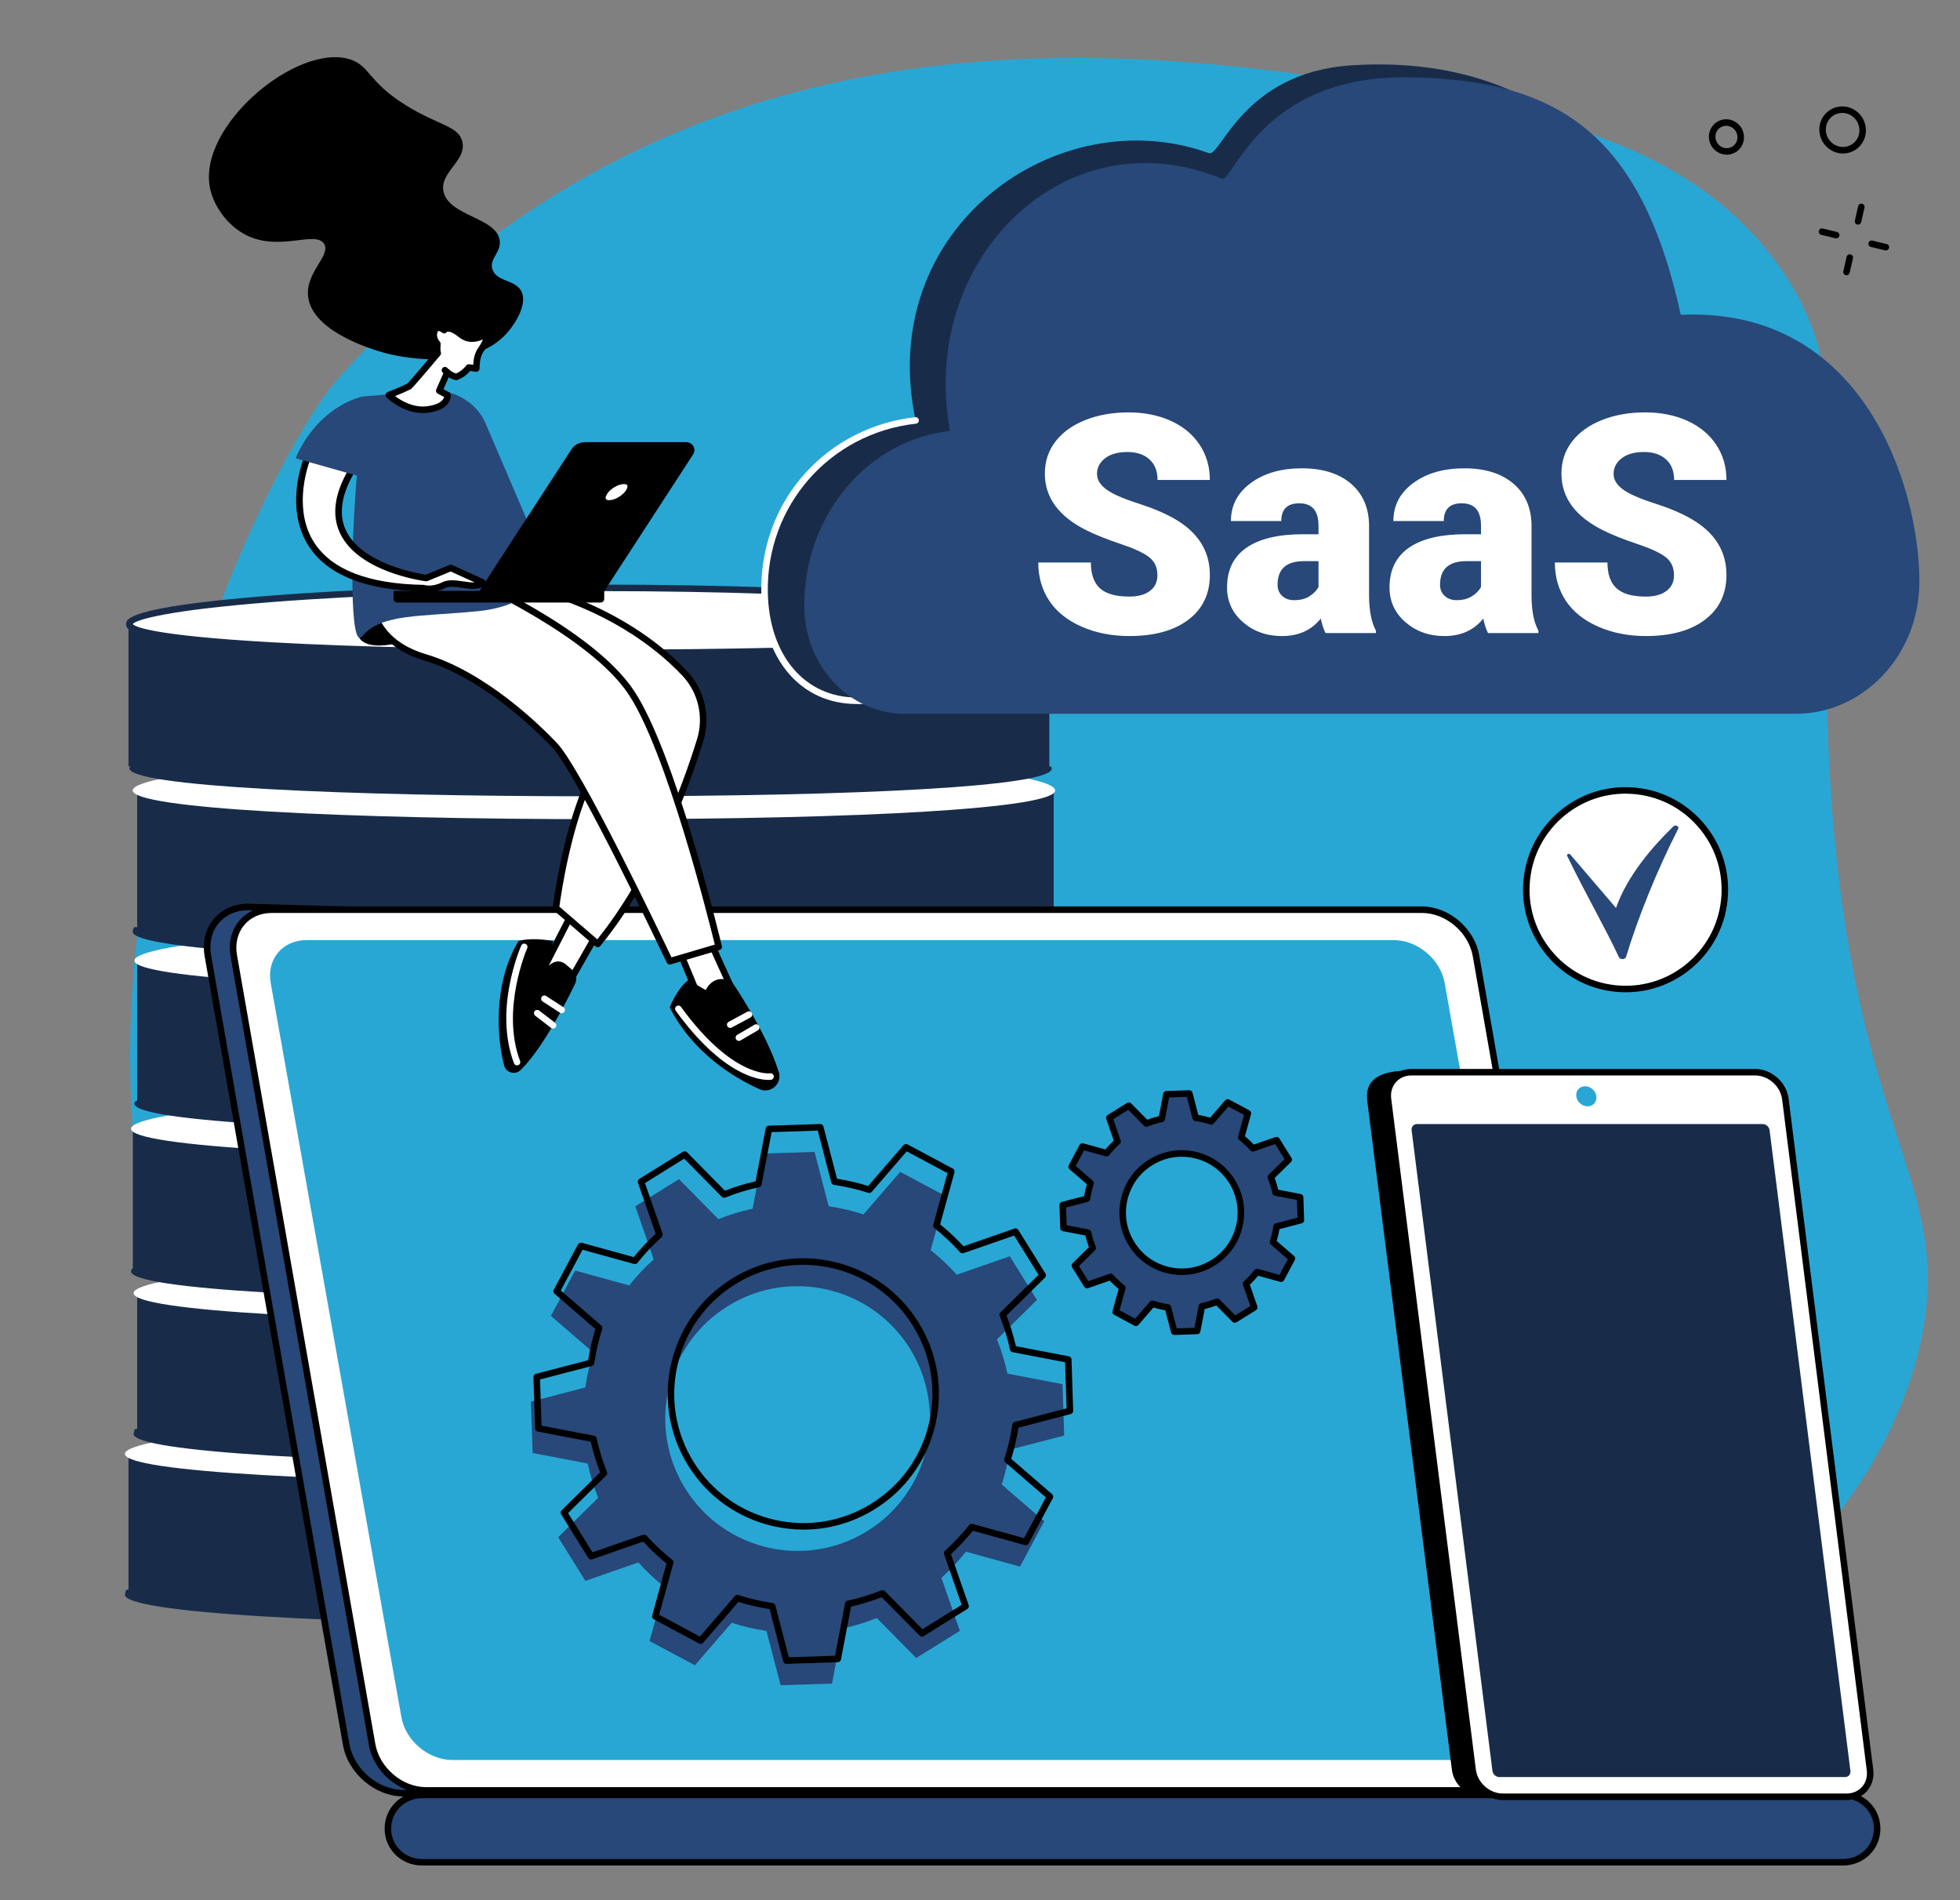
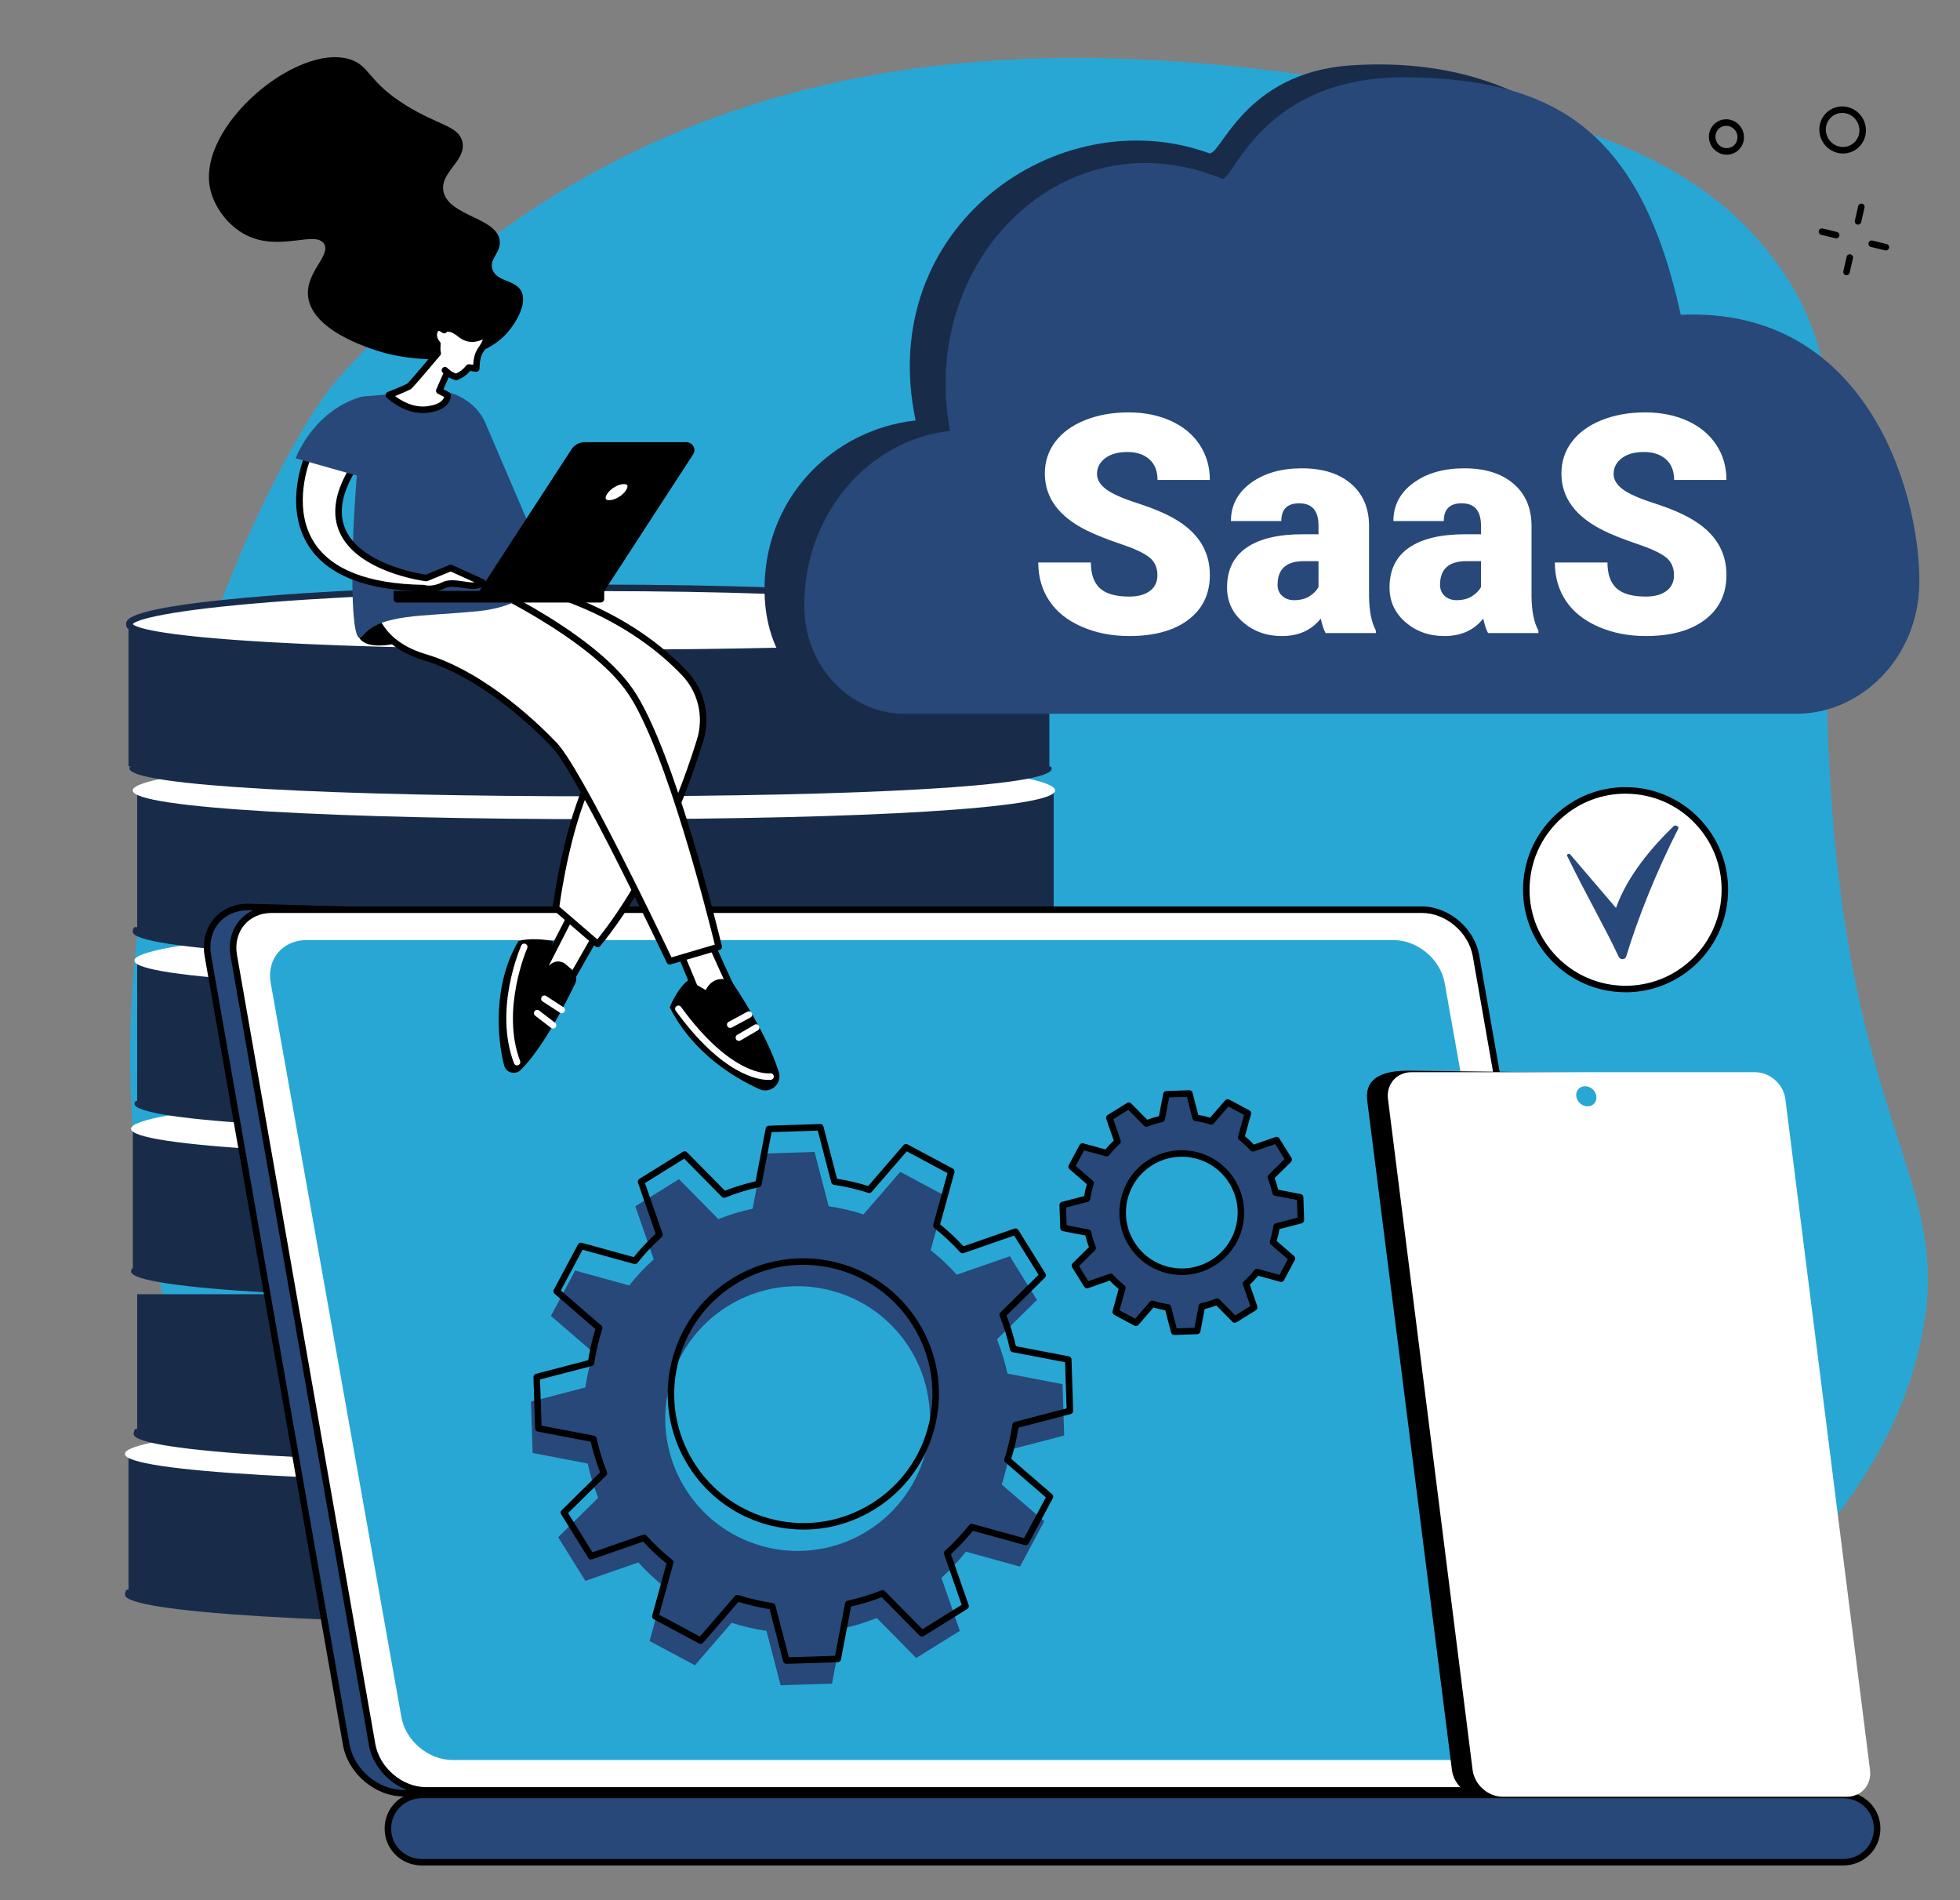
<svg xmlns="http://www.w3.org/2000/svg" fill="#000000" height="1929.5" preserveAspectRatio="xMidYMid meet" version="1" viewBox="206.4 273.3 1990.7 1929.5" width="1990.7" zoomAndPan="magnify">
  <rect x="206.4" y="273.3" width="1990.7" height="1929.5" fill="#808080" stroke="none" />
  <g>
    <g id="change1_1">
      <path d="M 2001.828 528.363 C 1914.711 419.5 1773.484 392.23 1683.227 374.816 C 1327.453 306.141 894.012 273.273 550.09 657.457 C 471.84 744.875 206.418 1291.055 419.938 1708.348 C 608.691 2077.238 1083.145 2202.789 1438.781 2148.57 C 1733.418 2103.648 2086.797 1916.457 2154.516 1647.098 C 2197.098 1477.715 2090.758 1436.887 2066.293 1082.41 C 2045.09 775.586 2108.395 661.531 2001.828 528.363" fill="#28a7d5" />
    </g>
    <g id="change2_1">
      <path d="M 1267.77 1750.77 L 336.91 1750.77 L 336.91 1887.539 L 335.469 1887.539 C 334.02 1887.539 333.254 1891.629 333.254 1892.711 C 333.254 1910.941 544.91 1922.879 810.227 1922.879 C 1075.551 1922.879 1270.121 1910.461 1270.121 1892.23 C 1270.121 1891.148 1269.422 1887.539 1268.078 1887.539 L 1267.77 1887.539 L 1267.77 1750.77" fill="#182c4a" />
    </g>
    <g id="change3_1">
      <path d="M 1270.121 1749.68 C 1270.121 1767.91 1075.551 1778.871 810.23 1778.871 C 544.91 1778.871 333.254 1767.91 333.254 1749.68 C 333.254 1731.449 544.91 1712.859 810.23 1712.859 C 1075.551 1712.859 1270.121 1731.449 1270.121 1749.68" fill="#ffffff" />
    </g>
    <g id="change2_2">
      <path d="M 1276.59 1587.539 L 345.734 1587.539 L 345.734 1724.301 L 344.293 1724.301 C 342.844 1724.301 342.078 1728.398 342.078 1729.48 C 342.078 1747.711 553.734 1759.648 819.051 1759.648 C 1084.371 1759.648 1278.941 1747.23 1278.941 1729 C 1278.941 1727.922 1278.238 1724.301 1276.898 1724.301 L 1276.59 1724.301 L 1276.59 1587.539" fill="#182c4a" />
    </g>
    <g id="change3_2">
-       <path d="M 1278.941 1586.449 C 1278.941 1604.68 1084.371 1615.641 819.051 1615.641 C 553.734 1615.641 342.078 1604.68 342.078 1586.449 C 342.078 1568.219 553.734 1549.629 819.051 1549.629 C 1084.371 1549.629 1278.941 1568.219 1278.941 1586.449" fill="#ffffff" />
-     </g>
+       </g>
    <g id="change2_3">
      <path d="M 1272.18 1419.898 L 341.324 1419.898 L 341.324 1561.07 L 341.715 1561.07 C 340.266 1561.07 339.5 1563.328 339.5 1564.41 C 339.5 1582.641 551.156 1593.648 816.473 1593.648 C 1081.789 1593.648 1276.359 1582.609 1276.359 1564.379 C 1276.359 1563.301 1275.66 1561.07 1274.32 1561.07 L 1272.18 1561.07 L 1272.18 1419.898" fill="#182c4a" />
    </g>
    <g id="change3_3">
      <path d="M 1276.359 1419.531 C 1276.359 1437.762 1081.789 1448.719 816.473 1448.719 C 551.156 1448.719 339.5 1437.762 339.5 1419.531 C 339.5 1401.301 551.156 1382.711 816.473 1382.711 C 1081.789 1382.711 1276.359 1401.301 1276.359 1419.531" fill="#ffffff" />
    </g>
    <g id="change2_4">
      <path d="M 1281 1247.852 L 345.734 1247.852 L 345.734 1391.219 L 345.133 1391.219 C 343.684 1391.219 342.918 1393 342.918 1394.078 C 342.918 1412.309 554.574 1423.09 819.891 1423.09 C 1085.211 1423.09 1279.781 1412.41 1279.781 1394.18 C 1279.781 1393.102 1279.078 1391.219 1277.738 1391.219 L 1281 1391.219 L 1281 1247.852" fill="#182c4a" />
    </g>
    <g id="change3_4">
      <path d="M 1279.781 1248.73 C 1279.781 1266.961 1085.211 1277.922 819.895 1277.922 C 554.574 1277.922 342.918 1266.961 342.918 1248.73 C 342.918 1230.5 554.574 1211.91 819.895 1211.91 C 1085.211 1211.91 1279.781 1230.5 1279.781 1248.73" fill="#ffffff" />
    </g>
    <g id="change2_5">
      <path d="M 1276.59 1078 L 345.734 1078 L 345.734 1214.762 L 343.395 1214.762 C 341.945 1214.762 341.18 1218.379 341.18 1219.461 C 341.18 1237.691 552.84 1249.391 818.152 1249.391 C 1083.469 1249.391 1278.051 1237.328 1278.051 1219.102 C 1278.051 1218.02 1277.34 1214.762 1276 1214.762 L 1276.59 1214.762 L 1276.59 1078" fill="#182c4a" />
    </g>
    <g id="change3_5">
      <path d="M 1278.051 1075.961 C 1278.051 1094.191 1083.469 1105.148 818.156 1105.148 C 552.836 1105.148 341.18 1094.191 341.18 1075.961 C 341.18 1057.73 552.836 1039.129 818.156 1039.129 C 1083.469 1039.129 1278.051 1057.73 1278.051 1075.961" fill="#ffffff" />
    </g>
    <g id="change2_6">
      <path d="M 1272.18 905.941 L 336.91 905.941 L 336.91 1051.531 L 339.977 1051.531 C 338.527 1051.531 337.762 1052.32 337.762 1053.398 C 337.762 1071.629 549.418 1081.922 814.734 1081.922 C 1080.051 1081.922 1274.629 1071.969 1274.629 1053.738 C 1274.629 1052.66 1273.922 1051.531 1272.578 1051.531 L 1272.18 1051.531 L 1272.18 905.941" fill="#182c4a" />
    </g>
    <g id="change3_6">
      <path d="M 1274.629 907.07 C 1274.629 925.301 1080.051 936.262 814.734 936.262 C 549.418 936.262 337.762 925.301 337.762 907.07 C 337.762 888.84 549.418 870.238 814.734 870.238 C 1080.051 870.238 1274.629 888.84 1274.629 907.07" fill="#ffffff" />
    </g>
    <g id="change2_7">
      <path d="M 1271.344 907.262 L 1271.367 907.262 Z M 341.219 907.039 C 343.293 909.477 359.395 918.602 482.891 925.535 C 568.094 930.316 685.945 932.949 814.734 932.949 C 944.383 932.949 1056.391 930.383 1138.625 925.516 C 1256.047 918.574 1269.691 909.324 1271.246 907.051 C 1268.5 902.461 1237.895 892.844 1139.016 884.707 C 1051.555 877.516 936.387 873.559 814.734 873.559 C 692.438 873.559 574.469 877.504 482.555 884.68 C 377.961 892.844 344.738 902.422 341.219 907.039 Z M 814.734 939.57 C 682.543 939.57 562.445 936.816 476.562 931.809 C 334.453 923.512 334.453 912.402 334.453 907.07 C 334.453 902.383 334.453 889.949 476.488 878.516 C 569.332 871.055 689.457 866.938 814.734 866.938 C 939.113 866.938 1056.211 871.055 1144.449 878.527 C 1277.938 889.828 1277.938 902.352 1277.938 907.07 C 1277.938 912.02 1273.41 917.32 1240.598 922.59 C 1218.418 926.148 1186.035 929.242 1144.379 931.797 C 1061.57 936.887 947.578 939.57 814.734 939.57" fill="#182c4a" />
    </g>
    <g id="change2_8">
      <path d="M 2128.98 846.367 C 2128.98 749.797 2089.434 605.988 1898.922 614.719 C 1909.656 492.414 1805.383 324.34 1578.246 339.703 C 1468.625 347.125 1446.133 433.125 1434.254 428.812 C 1281.336 373.5 1094.777 503.586 1136.348 700.25 C 1051.391 709.621 980.961 780.148 982.941 875.41 C 984.227 937.289 1019.398 984.887 1076.438 984.887 L 2000.766 984.887 C 2069.691 984.887 2127.168 925.797 2128.93 851.012 C 2128.969 849.461 2128.98 847.914 2128.98 846.367" fill="#182c4a" />
    </g>
    <g id="change3_7">
-       <path d="M 1174.039 988.191 L 1076.441 988.191 C 1019.941 988.191 981.035 942.891 979.637 875.473 C 978.684 829.617 994.648 786.262 1024.602 753.383 C 1053.434 721.742 1092.992 701.699 1135.984 696.953 C 1137.797 696.762 1139.434 698.07 1139.645 699.883 C 1139.844 701.699 1138.527 703.336 1136.715 703.535 C 1049.102 713.191 984.418 787.059 986.25 875.328 C 987.57 938.871 1023.812 981.562 1076.441 981.562 L 1174.039 981.562 C 1175.875 981.562 1177.348 983.047 1177.348 984.883 C 1177.348 986.707 1175.875 988.191 1174.039 988.191" fill="#ffffff" />
-     </g>
+       </g>
    <g id="change4_1">
      <path d="M 2155.805 863.188 C 2155.805 769.086 2100.02 584.469 1913.496 592.973 C 1873 407.453 1787.387 353.188 1635.012 351.812 C 1486.211 350.465 1458.832 459.457 1447.367 454.734 C 1287.277 388.871 1138.816 537.898 1171.336 710.84 C 1088.148 719.965 1023.238 795.844 1023.238 888.094 C 1023.238 888.516 1023.238 888.926 1023.238 889.348 C 1023.617 949.645 1069.387 998.145 1125.238 998.145 L 2030.266 998.145 C 2097.758 998.145 2154.031 940.574 2155.754 867.711 C 2155.793 866.203 2155.805 864.695 2155.805 863.188" fill="#274878" />
    </g>
    <g id="change4_2">
      <path d="M 920.867 2056.977 C 947.836 2034.938 976.148 2014.398 1005.145 1994.809 C 1063.984 1955.039 1126.004 1919.488 1188.688 1885.047 C 1221.664 1866.926 1255.895 1850.539 1289.691 1833.668 C 1323.691 1816.707 1357.777 1799.898 1391.875 1783.098 C 1423.039 1767.746 1454.191 1752.387 1485.305 1736.957 C 1556.008 1497.949 1632.789 1226.977 1617.543 1226.977 L 458.328 1194.25 C 431.039 1194.25 412.73 1216.457 417.52 1243.746 L 557.992 2044.719 C 562.781 2072.008 588.875 2094.207 616.16 2094.207 L 874.129 2094.207 C 889.336 2081.387 905.473 2069.559 920.867 2056.977" fill="#274878" />
    </g>
    <g id="change5_1">
      <path d="M 1617.41 1230.285 C 1617.449 1230.285 1617.488 1230.285 1617.527 1230.285 Z M 920.863 2056.98 L 920.887 2056.98 Z M 458.23 1197.574 C 446.262 1197.574 435.723 1202.215 428.648 1210.629 C 421.402 1219.266 418.605 1230.816 420.773 1243.184 L 561.25 2044.152 C 565.77 2069.93 590.402 2090.898 616.156 2090.898 L 872.918 2090.898 C 881.25 2083.922 889.945 2077.141 898.367 2070.57 C 905.105 2065.32 912.07 2059.891 918.77 2054.422 C 943.691 2034.051 971.336 2013.66 1003.281 1992.07 C 1065.488 1950.031 1131.105 1912.922 1187.086 1882.152 C 1212.68 1868.09 1239.406 1854.871 1265.27 1842.09 C 1272.922 1838.301 1280.574 1834.52 1288.207 1830.711 C 1321.734 1813.992 1355.68 1797.242 1390.41 1780.133 C 1417.227 1766.922 1450.531 1750.52 1482.543 1734.629 C 1607.398 1312.41 1618.199 1240.336 1616.074 1230.258 Z M 874.121 2097.52 L 616.156 2097.52 C 587.34 2097.52 559.781 2074.09 554.734 2045.289 L 414.258 1244.316 C 411.746 1230.004 415.059 1216.516 423.582 1206.379 C 431.934 1196.43 444.273 1190.953 458.324 1190.953 L 1617.621 1223.668 L 1617.629 1223.668 C 1618.992 1223.668 1620.285 1224.34 1621.191 1225.562 C 1624.879 1230.488 1634.68 1243.613 1488.469 1737.891 C 1488.207 1738.781 1487.586 1739.512 1486.766 1739.922 C 1454.363 1756.012 1420.516 1772.672 1393.336 1786.07 C 1358.609 1803.172 1324.672 1819.922 1291.156 1836.629 C 1283.523 1840.449 1275.871 1844.23 1268.199 1848.02 C 1242.406 1860.77 1215.738 1873.961 1190.277 1887.949 C 1134.418 1918.641 1068.969 1955.66 1006.992 1997.551 C 975.211 2019.031 947.723 2039.301 922.957 2059.539 C 916.199 2065.059 909.203 2070.52 902.438 2075.789 C 893.75 2082.559 884.77 2089.559 876.254 2096.738 C 875.656 2097.242 874.902 2097.52 874.121 2097.52" fill="inherit" />
    </g>
    <g id="change3_8">
      <path d="M 1650.613 1197.062 L 482.355 1197.062 C 456.57 1197.062 439.332 1217.961 443.855 1243.754 L 584.332 2044.719 C 588.855 2070.512 613.422 2091.41 639.211 2091.41 L 1807.477 2091.41 C 1833.246 2091.41 1850.488 2070.512 1845.973 2044.719 L 1705.492 1243.754 C 1700.977 1217.961 1676.395 1197.062 1650.613 1197.062" fill="#ffffff" />
    </g>
    <g id="change5_2">
      <path d="M 482.359 1200.371 C 471.016 1200.371 461.117 1204.723 454.484 1212.605 C 447.695 1220.691 445.078 1231.543 447.117 1243.176 L 587.594 2044.148 C 591.844 2068.379 615 2088.098 639.211 2088.098 L 1807.473 2088.098 C 1818.82 2088.098 1828.715 2083.75 1835.348 2075.859 C 1842.129 2067.77 1844.754 2056.918 1842.719 2045.289 L 1702.246 1244.32 C 1698 1220.078 1674.836 1200.371 1650.629 1200.371 Z M 1807.473 2094.719 L 639.211 2094.719 C 611.934 2094.719 585.855 2072.547 581.074 2045.289 L 440.598 1244.32 C 438.215 1230.723 441.348 1217.957 449.418 1208.344 C 457.328 1198.941 469.027 1193.75 482.359 1193.75 L 1650.629 1193.75 C 1677.891 1193.75 1703.973 1215.922 1708.758 1243.176 L 1849.23 2044.148 C 1851.613 2057.73 1848.48 2070.508 1840.414 2080.109 C 1832.508 2089.527 1820.809 2094.719 1807.473 2094.719" fill="inherit" />
    </g>
    <g id="change1_2">
      <path d="M 1621.816 1227.941 L 517.715 1227.941 C 493.344 1227.941 477.055 1247.406 481.328 1271.398 L 614.09 2017.059 C 618.363 2041.07 641.582 2060.531 665.953 2060.531 L 1770.059 2060.531 C 1794.434 2060.531 1810.719 2041.07 1806.453 2017.059 L 1673.68 1271.398 C 1669.406 1247.406 1646.188 1227.941 1621.816 1227.941" fill="#28a7d5" />
    </g>
    <g id="change4_3">
      <path d="M 2078.078 2095.992 L 635.23 2095.992 C 616.004 2095.992 600.363 2110.949 600.363 2130.18 C 600.363 2149.41 616.004 2164.371 635.23 2164.371 L 2078.078 2164.371 C 2097.328 2164.371 2112.938 2149.441 2112.938 2130.18 C 2112.938 2110.922 2097.328 2095.992 2078.078 2095.992" fill="#274878" />
    </g>
    <g id="change5_3">
      <path d="M 635.23 2099.289 C 617.535 2099.289 603.672 2112.859 603.672 2130.18 C 603.672 2147.492 617.535 2161.062 635.23 2161.062 L 2078.074 2161.062 C 2095.77 2161.062 2109.637 2147.492 2109.637 2130.18 C 2109.637 2112.859 2095.77 2099.289 2078.074 2099.289 Z M 2078.074 2167.672 L 635.23 2167.672 C 613.824 2167.672 597.055 2151.211 597.055 2130.18 C 597.055 2109.148 613.824 2092.68 635.23 2092.68 L 2078.074 2092.68 C 2099.473 2092.68 2116.246 2109.148 2116.246 2130.18 C 2116.246 2151.211 2099.473 2167.672 2078.074 2167.672" fill="inherit" />
    </g>
    <g id="change3_9">
      <path d="M 1381.938 857.402 C 1381.938 849.602 1379.176 843.523 1373.648 839.176 C 1368.137 834.828 1358.453 830.324 1344.578 825.668 C 1330.715 821.008 1319.379 816.508 1310.582 812.156 C 1281.934 798.094 1267.613 778.762 1267.613 754.16 C 1267.613 741.914 1271.188 731.113 1278.309 721.75 C 1285.449 712.391 1295.543 705.102 1308.598 699.891 C 1321.664 694.676 1336.328 692.07 1352.633 692.07 C 1368.527 692.07 1382.77 694.91 1395.367 700.578 C 1407.969 706.246 1417.762 714.309 1424.738 724.789 C 1431.727 735.262 1435.207 747.227 1435.207 760.691 L 1382.078 760.691 C 1382.078 751.688 1379.316 744.699 1373.816 739.742 C 1368.293 734.781 1360.828 732.297 1351.41 732.297 C 1341.906 732.297 1334.387 734.406 1328.875 738.598 C 1323.352 742.801 1320.59 748.137 1320.59 754.613 C 1320.59 760.281 1323.629 765.418 1329.707 770.02 C 1335.785 774.637 1346.453 779.395 1361.738 784.297 C 1377.023 789.211 1389.566 794.5 1399.395 800.156 C 1423.273 813.934 1435.207 832.898 1435.207 857.09 C 1435.207 876.422 1427.934 891.605 1413.348 902.633 C 1398.785 913.668 1378.797 919.18 1353.398 919.18 C 1335.473 919.18 1319.258 915.977 1304.727 909.543 C 1290.207 903.121 1279.281 894.312 1271.941 883.133 C 1264.598 871.941 1260.926 859.062 1260.926 844.488 L 1314.375 844.488 C 1314.375 856.336 1317.426 865.066 1323.562 870.676 C 1329.684 876.301 1339.621 879.105 1353.398 879.105 C 1362.191 879.105 1369.148 877.211 1374.262 873.418 C 1379.375 869.613 1381.938 864.277 1381.938 857.402" fill="#ffffff" />
    </g>
    <g id="change3_10">
      <path d="M 1520.68 882.762 C 1527.051 882.762 1532.344 881.398 1536.547 878.656 C 1540.746 875.93 1543.754 872.844 1545.57 869.398 L 1545.57 843.129 L 1530.703 843.129 C 1512.879 843.129 1503.984 851.133 1503.984 867.121 C 1503.984 871.781 1505.551 875.543 1508.68 878.434 C 1511.824 881.32 1515.824 882.762 1520.68 882.762 Z M 1552.715 916.164 C 1550.887 912.82 1549.277 907.91 1547.848 901.434 C 1538.449 913.273 1525.289 919.191 1508.387 919.191 C 1492.906 919.191 1479.746 914.508 1468.918 905.152 C 1458.09 895.793 1452.664 884.031 1452.664 869.859 C 1452.664 852.047 1459.25 838.586 1472.398 829.477 C 1485.559 820.363 1504.684 815.809 1529.789 815.809 L 1545.57 815.809 L 1545.57 807.109 C 1545.57 791.961 1539.051 784.387 1525.996 784.387 C 1513.855 784.387 1507.777 790.383 1507.777 802.383 L 1456.617 802.383 C 1456.617 786.512 1463.375 773.621 1476.879 763.715 C 1490.395 753.812 1507.625 748.859 1528.574 748.859 C 1549.523 748.859 1566.07 753.973 1578.207 764.188 C 1590.359 774.418 1596.578 788.438 1596.891 806.25 L 1596.891 878.957 C 1597.094 894.043 1599.426 905.582 1603.875 913.574 L 1603.875 916.164 L 1552.715 916.164" fill="#ffffff" />
    </g>
    <g id="change3_11">
      <path d="M 1685.699 882.754 C 1692.082 882.754 1697.367 881.387 1701.566 878.664 C 1705.766 875.93 1708.781 872.836 1710.605 869.395 L 1710.605 843.133 L 1695.727 843.133 C 1677.91 843.133 1669 851.133 1669 867.117 C 1669 871.785 1670.574 875.551 1673.707 878.438 C 1676.844 881.312 1680.84 882.754 1685.699 882.754 Z M 1717.734 916.156 C 1715.914 912.816 1714.297 907.91 1712.875 901.43 C 1703.465 913.27 1690.301 919.195 1673.406 919.195 C 1657.918 919.195 1644.766 914.508 1633.938 905.152 C 1623.105 895.789 1617.691 884.023 1617.691 869.852 C 1617.691 852.043 1624.266 838.574 1637.418 829.473 C 1650.582 820.367 1669.715 815.809 1694.816 815.809 L 1710.605 815.809 L 1710.605 807.117 C 1710.605 791.957 1704.074 784.379 1691.02 784.379 C 1678.875 784.379 1672.809 790.383 1672.809 802.383 L 1621.629 802.383 C 1621.629 786.52 1628.391 773.625 1641.902 763.719 C 1655.41 753.809 1672.645 748.863 1693.59 748.863 C 1714.547 748.863 1731.094 753.973 1743.238 764.195 C 1755.383 774.418 1761.609 788.43 1761.914 806.246 L 1761.914 878.969 C 1762.109 894.043 1764.441 905.586 1768.891 913.574 L 1768.891 916.156 L 1717.734 916.156" fill="#ffffff" />
    </g>
    <g id="change3_12">
      <path d="M 1906.605 857.391 C 1906.605 849.598 1903.84 843.527 1898.332 839.176 C 1892.812 834.82 1883.125 830.324 1869.258 825.66 C 1855.395 821.008 1844.059 816.508 1835.258 812.156 C 1806.602 798.09 1792.281 778.754 1792.281 754.164 C 1792.281 741.914 1795.855 731.105 1802.996 721.75 C 1810.125 712.383 1820.227 705.098 1833.273 699.891 C 1846.328 694.672 1861.012 692.062 1877.305 692.062 C 1893.199 692.062 1907.434 694.898 1920.047 700.562 C 1932.648 706.238 1942.438 714.305 1949.41 724.781 C 1956.41 735.254 1959.895 747.227 1959.895 760.684 L 1906.75 760.684 C 1906.75 751.676 1903.996 744.703 1898.488 739.738 C 1892.969 734.785 1885.504 732.293 1876.09 732.293 C 1866.578 732.293 1859.062 734.398 1853.543 738.594 C 1848.023 742.805 1845.273 748.141 1845.273 754.609 C 1845.273 760.285 1848.301 765.422 1854.387 770.023 C 1860.457 774.629 1871.137 779.391 1886.418 784.297 C 1901.699 789.203 1914.242 794.492 1924.066 800.156 C 1947.945 813.926 1959.895 832.898 1959.895 857.09 C 1959.895 876.426 1952.609 891.598 1938.035 902.637 C 1923.453 913.664 1903.469 919.184 1878.062 919.184 C 1860.145 919.184 1843.926 915.973 1829.398 909.539 C 1814.887 903.117 1803.957 894.305 1796.609 883.121 C 1789.277 871.941 1785.609 859.062 1785.609 844.488 L 1839.043 844.488 C 1839.043 856.332 1842.109 865.062 1848.23 870.676 C 1854.352 876.293 1864.293 879.105 1878.062 879.105 C 1886.863 879.105 1893.824 877.207 1898.934 873.406 C 1904.043 869.621 1906.605 864.281 1906.605 857.391" fill="#ffffff" />
    </g>
    <g id="change5_4">
      <path d="M 1711.762 2097.859 L 1729.621 2099.16 L 2060.891 2097.859 C 2075.934 2097.859 2086.594 2085.699 2084.699 2070.711 L 1998.727 1391.566 C 1996.82 1376.578 1983.098 1364.418 1968.043 1364.418 L 1636.441 1360.547 C 1598.383 1360.547 1593.211 1376.578 1595.117 1391.566 L 1681.078 2070.711 C 1682.988 2085.699 1696.711 2097.859 1711.762 2097.859" fill="inherit" />
    </g>
    <g id="change3_13">
      <path d="M 1732.762 2097.859 L 2081.887 2097.859 C 2096.938 2097.859 2107.59 2085.66 2105.703 2070.621 L 2019.73 1389.328 C 2017.828 1374.281 2004.098 1362.078 1989.047 1362.078 L 1639.926 1362.078 C 1624.875 1362.078 1614.219 1374.281 1616.121 1389.328 L 1702.078 2070.621 C 1703.98 2085.66 1717.727 2097.859 1732.762 2097.859" fill="#ffffff" />
    </g>
    <g id="change5_5">
-       <path d="M 1639.926 1365.391 C 1633.645 1365.391 1628.066 1367.801 1624.223 1372.18 C 1620.312 1376.609 1618.605 1382.551 1619.395 1388.91 L 1705.375 2070.211 C 1707.059 2083.629 1719.355 2094.551 1732.766 2094.551 L 2081.891 2094.551 C 2088.156 2094.551 2093.734 2092.141 2097.605 2087.77 C 2101.5 2083.34 2103.223 2077.391 2102.406 2071.031 L 2016.453 1389.742 C 2014.746 1376.309 2002.461 1365.391 1989.047 1365.391 Z M 2081.891 2101.172 L 1732.766 2101.172 C 1716.145 2101.172 1700.895 2087.652 1698.797 2071.031 L 1612.844 1389.742 C 1611.797 1381.469 1614.074 1373.672 1619.25 1367.801 C 1624.379 1361.98 1631.719 1358.77 1639.926 1358.77 L 1989.047 1358.77 C 2005.684 1358.77 2020.918 1372.289 2023.004 1388.91 L 2108.984 2070.211 C 2110.02 2078.48 2107.742 2086.27 2102.562 2092.148 C 2097.422 2097.961 2090.082 2101.172 2081.891 2101.172" fill="inherit" />
-     </g>
+       </g>
    <g id="change2_9">
-       <path d="M 2085.801 2071.562 L 2003.723 1421.043 C 2003.273 1417.562 2000.113 1414.754 1996.633 1414.754 L 1645.633 1414.754 C 1642.164 1414.754 1639.691 1417.562 1640.129 1421.043 L 1722.219 2071.562 C 1722.656 2075.031 1725.828 2077.852 1729.297 2077.852 L 2080.297 2077.852 C 2083.781 2077.852 2086.238 2075.031 2085.801 2071.562" fill="#182c4a" />
-     </g>
+       </g>
    <g id="change1_3">
      <path d="M 1818.859 1396.734 C 1824.492 1396.734 1828.484 1392.172 1827.777 1386.535 C 1827.059 1380.895 1821.91 1376.324 1816.281 1376.324 C 1810.648 1376.324 1806.656 1380.895 1807.363 1386.535 C 1808.082 1392.172 1813.219 1396.734 1818.859 1396.734" fill="#28a7d5" />
    </g>
    <g id="change4_4">
      <path d="M 902.348 1784.801 C 863.145 1721.77 882.457 1638.891 945.484 1599.691 C 1008.512 1560.488 1091.391 1579.801 1130.602 1642.828 C 1169.801 1705.859 1150.48 1788.73 1087.461 1827.941 C 1024.43 1867.141 941.551 1847.828 902.348 1784.801 Z M 1136.949 1956.941 L 1181.289 1929.371 L 1162.559 1875.512 C 1171.68 1867.281 1180.02 1858.43 1187.469 1849 L 1242.379 1864.129 L 1266.98 1818.078 L 1223.82 1780.789 C 1227.551 1769.238 1230.301 1757.41 1232.07 1745.41 L 1287.262 1731.039 L 1285.551 1678.859 L 1229.609 1668.16 C 1227.102 1656.398 1223.539 1644.77 1218.988 1633.371 L 1259.602 1593.328 L 1232.02 1549 L 1178.16 1567.719 C 1169.941 1558.602 1161.078 1550.27 1151.648 1542.82 L 1166.781 1487.91 L 1120.738 1463.301 L 1083.441 1506.461 C 1071.898 1502.738 1060.059 1499.98 1048.059 1498.211 L 1033.691 1443.02 L 981.512 1444.73 L 970.812 1500.672 C 959.059 1503.191 947.43 1506.75 936.023 1511.289 L 895.988 1470.691 L 851.656 1498.262 L 870.383 1552.121 C 861.258 1560.352 852.926 1569.199 845.473 1578.629 L 790.566 1563.5 L 765.961 1609.551 L 809.117 1646.84 C 805.395 1658.379 802.637 1670.219 800.871 1682.219 L 745.676 1696.59 L 747.391 1748.77 L 803.328 1759.469 C 805.844 1771.23 809.402 1782.859 813.949 1794.262 L 773.344 1834.301 L 800.922 1878.629 L 854.781 1859.898 C 863.004 1869.031 871.859 1877.359 881.289 1884.809 L 866.16 1939.719 L 912.203 1964.32 L 949.496 1921.172 C 961.039 1924.891 972.875 1927.648 984.879 1929.41 L 999.25 1984.609 L 1051.43 1982.898 L 1062.129 1926.961 C 1073.879 1924.441 1085.512 1920.879 1096.922 1916.328 L 1136.949 1956.941" fill="#274878" />
    </g>
    <g id="change5_6">
      <path d="M 1022.051 1557.66 C 997.871 1557.66 974.109 1564.391 953.062 1577.488 C 923.328 1595.98 902.578 1624.949 894.633 1659.051 C 886.684 1693.148 892.492 1728.301 910.984 1758.039 C 929.48 1787.77 958.445 1808.52 992.547 1816.469 C 1026.648 1824.422 1061.809 1818.609 1091.539 1800.109 C 1121.27 1781.621 1142.02 1752.648 1149.969 1718.551 C 1157.922 1684.449 1152.109 1649.289 1133.609 1619.559 C 1115.121 1589.828 1086.148 1569.078 1052.051 1561.129 C 1042.09 1558.809 1032.031 1557.66 1022.051 1557.66 Z M 1022.559 1826.559 C 1012.07 1826.559 1001.512 1825.352 991.047 1822.91 C 955.223 1814.57 924.793 1792.77 905.367 1761.531 C 885.938 1730.301 879.84 1693.371 888.188 1657.551 C 896.535 1621.719 918.332 1591.289 949.566 1571.871 C 980.801 1552.441 1017.73 1546.328 1053.559 1554.691 C 1089.379 1563.031 1119.809 1584.828 1139.23 1616.07 C 1158.66 1647.301 1164.762 1684.23 1156.41 1720.051 C 1148.07 1755.879 1126.27 1786.309 1095.031 1805.73 C 1072.93 1819.48 1047.961 1826.559 1022.559 1826.559 Z M 955.324 1892.84 C 955.664 1892.84 956.008 1892.891 956.34 1893 C 967.672 1896.66 979.395 1899.391 991.188 1901.121 C 992.504 1901.32 993.574 1902.281 993.906 1903.559 L 1007.609 1956.199 L 1054.512 1954.66 L 1064.711 1901.32 C 1064.961 1900.012 1065.969 1898.98 1067.27 1898.711 C 1078.762 1896.25 1090.281 1892.73 1101.52 1888.25 C 1102.762 1887.75 1104.172 1888.051 1105.109 1889 L 1143.281 1927.719 L 1183.121 1902.941 L 1165.27 1851.578 C 1164.828 1850.32 1165.191 1848.922 1166.172 1848.031 C 1175.16 1839.93 1183.422 1831.148 1190.699 1821.93 C 1191.531 1820.891 1192.898 1820.441 1194.18 1820.789 L 1246.531 1835.219 L 1268.641 1793.84 L 1227.488 1758.281 C 1226.488 1757.41 1226.102 1756.02 1226.5 1754.762 C 1230.16 1743.422 1232.891 1731.699 1234.621 1719.91 C 1234.82 1718.602 1235.781 1717.531 1237.059 1717.191 L 1289.699 1703.488 L 1288.16 1656.59 L 1234.82 1646.391 C 1233.52 1646.141 1232.488 1645.129 1232.211 1643.828 C 1229.75 1632.34 1226.23 1620.809 1221.75 1609.578 C 1221.25 1608.34 1221.551 1606.93 1222.5 1605.988 L 1261.219 1567.82 L 1236.441 1527.98 L 1185.078 1545.828 C 1183.82 1546.262 1182.422 1545.922 1181.531 1544.922 C 1173.441 1535.949 1164.66 1527.691 1155.43 1520.398 C 1154.391 1519.57 1153.941 1518.199 1154.289 1516.922 L 1168.719 1464.57 L 1127.34 1442.461 L 1091.781 1483.609 C 1090.91 1484.609 1089.52 1485 1088.262 1484.602 C 1076.91 1480.941 1065.191 1478.199 1053.41 1476.469 C 1052.102 1476.281 1051.031 1475.32 1050.691 1474.031 L 1036.988 1421.398 L 990.094 1422.941 L 979.891 1476.281 C 979.641 1477.59 978.633 1478.621 977.332 1478.891 C 965.848 1481.352 954.32 1484.871 943.074 1489.352 C 941.84 1489.84 940.43 1489.551 939.492 1488.602 L 901.32 1449.879 L 861.48 1474.66 L 879.336 1526.02 C 879.773 1527.281 879.414 1528.672 878.426 1529.57 C 869.438 1537.672 861.184 1546.449 853.898 1555.672 C 853.074 1556.719 851.707 1557.16 850.426 1556.809 L 798.066 1542.379 L 775.957 1583.762 L 817.109 1619.32 C 818.117 1620.191 818.504 1621.578 818.098 1622.84 C 814.441 1634.18 811.707 1645.898 809.973 1657.691 C 809.781 1659 808.82 1660.07 807.531 1660.41 L 754.898 1674.109 L 756.441 1721 L 809.777 1731.211 C 811.086 1731.461 812.113 1732.469 812.395 1733.762 C 814.852 1745.25 818.371 1756.781 822.855 1768.02 C 823.348 1769.262 823.051 1770.672 822.102 1771.602 L 783.383 1809.781 L 808.16 1849.621 L 859.523 1831.762 C 860.781 1831.328 862.176 1831.691 863.066 1832.672 C 871.18 1841.672 879.961 1849.922 889.172 1857.199 C 890.215 1858.031 890.66 1859.391 890.309 1860.68 L 875.879 1913.031 L 917.262 1935.141 L 952.82 1893.988 C 953.461 1893.25 954.379 1892.84 955.324 1892.84 Z M 1005.078 1962.898 C 1003.578 1962.898 1002.262 1961.891 1001.879 1960.43 L 988.055 1907.34 C 977.355 1905.66 966.73 1903.18 956.402 1899.961 L 920.539 1941.469 C 919.527 1942.641 917.84 1942.961 916.477 1942.23 L 870.43 1917.621 C 869.062 1916.891 868.387 1915.309 868.797 1913.82 L 883.348 1861.02 C 875.031 1854.301 867.066 1846.82 859.633 1838.73 L 807.836 1856.738 C 806.375 1857.25 804.758 1856.68 803.938 1855.359 L 776.363 1811.031 C 775.547 1809.719 775.75 1808.012 776.852 1806.93 L 815.902 1768.422 C 811.938 1758.191 808.746 1747.738 806.395 1737.301 L 752.598 1727.012 C 751.078 1726.719 749.965 1725.41 749.914 1723.871 L 748.199 1671.691 C 748.148 1670.141 749.176 1668.762 750.672 1668.379 L 803.758 1654.559 C 805.438 1643.859 807.914 1633.23 811.133 1622.91 L 769.629 1587.039 C 768.457 1586.031 768.145 1584.34 768.875 1582.969 L 793.48 1536.93 C 794.207 1535.559 795.789 1534.891 797.273 1535.301 L 850.078 1549.852 C 856.805 1541.52 864.285 1533.559 872.367 1526.129 L 854.359 1474.328 C 853.852 1472.879 854.426 1471.262 855.738 1470.441 L 900.07 1442.871 C 901.383 1442.039 903.086 1442.25 904.176 1443.352 L 942.676 1482.398 C 952.91 1478.441 963.363 1475.238 973.801 1472.891 L 984.094 1419.102 C 984.383 1417.578 985.688 1416.461 987.234 1416.41 L 1039.41 1414.699 C 1040.949 1414.609 1042.34 1415.68 1042.719 1417.172 L 1056.551 1470.262 C 1067.23 1471.941 1077.859 1474.41 1088.199 1477.629 L 1124.059 1436.129 C 1125.078 1434.961 1126.762 1434.648 1128.129 1435.371 L 1174.172 1459.98 C 1175.539 1460.711 1176.211 1462.289 1175.801 1463.781 L 1161.25 1516.578 C 1169.578 1523.309 1177.551 1530.789 1184.969 1538.871 L 1236.762 1520.859 C 1238.23 1520.359 1239.84 1520.93 1240.66 1522.238 L 1268.238 1566.57 C 1269.051 1567.879 1268.852 1569.59 1267.75 1570.672 L 1228.699 1609.172 C 1232.66 1619.41 1235.852 1629.859 1238.211 1640.301 L 1292 1650.59 C 1293.52 1650.879 1294.641 1652.191 1294.691 1653.73 L 1296.398 1705.922 C 1296.449 1707.461 1295.43 1708.84 1293.93 1709.219 L 1240.84 1723.039 C 1239.16 1733.738 1236.691 1744.359 1233.469 1754.691 L 1274.969 1790.559 C 1276.141 1791.57 1276.461 1793.262 1275.73 1794.629 L 1251.121 1840.672 C 1250.391 1842.039 1248.82 1842.711 1247.328 1842.301 L 1194.52 1827.75 C 1187.801 1836.078 1180.309 1844.039 1172.23 1851.469 L 1190.238 1903.262 C 1190.75 1904.73 1190.18 1906.34 1188.859 1907.16 L 1144.531 1934.73 C 1143.219 1935.551 1141.512 1935.352 1140.43 1934.25 L 1101.93 1895.199 C 1091.691 1899.16 1081.238 1902.359 1070.801 1904.711 L 1060.512 1958.5 C 1060.219 1960.02 1058.91 1961.141 1057.371 1961.191 L 1005.191 1962.898 C 1005.148 1962.898 1005.109 1962.898 1005.078 1962.898" fill="inherit" />
    </g>
    <g id="change1_4">
      <path d="M 1353.129 1547.531 C 1335.621 1519.379 1344.25 1482.371 1372.398 1464.859 C 1400.551 1447.352 1437.559 1455.98 1455.07 1484.129 C 1472.578 1512.281 1463.949 1549.289 1435.801 1566.801 C 1407.648 1584.309 1370.641 1575.68 1353.129 1547.531 Z M 1457.91 1624.41 L 1477.711 1612.102 L 1469.352 1588.039 C 1473.422 1584.371 1477.141 1580.422 1480.469 1576.199 L 1504.988 1582.961 L 1515.98 1562.398 L 1496.711 1545.738 C 1498.371 1540.578 1499.602 1535.301 1500.391 1529.941 L 1525.039 1523.52 L 1524.281 1500.219 L 1499.289 1495.441 C 1498.172 1490.191 1496.578 1485 1494.551 1479.898 L 1512.68 1462.02 L 1500.371 1442.219 L 1476.309 1450.578 C 1472.641 1446.512 1468.68 1442.789 1464.469 1439.461 L 1471.23 1414.941 L 1450.672 1403.949 L 1434.012 1423.219 C 1428.852 1421.559 1423.57 1420.328 1418.211 1419.539 L 1411.789 1394.891 L 1388.488 1395.648 L 1383.711 1420.641 C 1378.461 1421.762 1373.262 1423.352 1368.172 1425.379 L 1350.289 1407.25 L 1330.488 1419.559 L 1338.852 1443.621 C 1334.781 1447.289 1331.059 1451.238 1327.73 1455.461 L 1303.211 1448.699 L 1292.219 1469.262 L 1311.488 1485.922 C 1309.828 1491.07 1308.602 1496.359 1307.809 1501.719 L 1283.16 1508.141 L 1283.922 1531.441 L 1308.91 1536.219 C 1310.031 1541.469 1311.621 1546.66 1313.648 1551.762 L 1295.52 1569.641 L 1307.828 1589.441 L 1331.891 1581.078 C 1335.559 1585.148 1339.512 1588.871 1343.73 1592.199 L 1336.969 1616.719 L 1357.531 1627.711 L 1374.191 1608.441 C 1379.34 1610.102 1384.629 1611.328 1389.988 1612.121 L 1396.41 1636.77 L 1419.711 1636.012 L 1424.488 1611.02 C 1429.738 1609.898 1434.93 1608.309 1440.031 1606.281 L 1457.91 1624.41" fill="#28a7d5" />
    </g>
    <g id="change4_5">
      <path d="M 1355.73 1536.359 C 1338.219 1508.211 1346.852 1471.199 1375 1453.691 C 1403.148 1436.18 1440.16 1444.801 1457.672 1472.961 C 1475.18 1501.102 1466.559 1538.121 1438.41 1555.629 C 1410.262 1573.141 1373.238 1564.512 1355.73 1536.359 Z M 1460.512 1613.238 L 1480.309 1600.93 L 1471.949 1576.871 C 1476.02 1573.199 1479.75 1569.238 1483.07 1565.031 L 1507.602 1571.789 L 1518.578 1551.219 L 1499.309 1534.57 C 1500.969 1529.41 1502.211 1524.129 1502.988 1518.77 L 1527.641 1512.352 L 1526.879 1489.039 L 1501.898 1484.27 C 1500.77 1479.02 1499.18 1473.82 1497.148 1468.73 L 1515.289 1450.852 L 1502.969 1431.051 L 1478.922 1439.41 C 1475.25 1435.34 1471.289 1431.621 1467.078 1428.289 L 1473.828 1403.77 L 1453.27 1392.781 L 1436.609 1412.051 C 1431.461 1410.391 1426.172 1409.16 1420.809 1408.371 L 1414.391 1383.719 L 1391.09 1384.48 L 1386.309 1409.461 C 1381.059 1410.59 1375.871 1412.18 1370.77 1414.211 L 1352.891 1396.07 L 1333.09 1408.391 L 1341.461 1432.441 C 1337.379 1436.121 1333.66 1440.07 1330.328 1444.281 L 1305.809 1437.531 L 1294.82 1458.09 L 1314.102 1474.75 C 1312.43 1479.898 1311.199 1485.191 1310.41 1490.551 L 1285.762 1496.969 L 1286.531 1520.27 L 1311.512 1525.051 C 1312.629 1530.301 1314.219 1535.488 1316.25 1540.59 L 1298.121 1558.469 L 1310.43 1578.27 L 1334.488 1569.898 C 1338.16 1573.98 1342.121 1577.699 1346.328 1581.031 L 1339.57 1605.551 L 1360.141 1616.539 L 1376.789 1597.262 C 1381.949 1598.93 1387.23 1600.16 1392.59 1600.949 L 1399.012 1625.602 L 1422.32 1624.828 L 1427.102 1599.852 C 1432.34 1598.73 1437.539 1597.141 1442.629 1595.109 L 1460.512 1613.238" fill="#274878" />
    </g>
    <g id="change5_7">
      <path d="M 1406.602 1447.922 C 1396.129 1447.922 1385.852 1450.828 1376.75 1456.5 C 1363.879 1464.5 1354.91 1477.031 1351.469 1491.789 C 1348.031 1506.539 1350.539 1521.75 1358.539 1534.609 C 1366.539 1547.48 1379.078 1556.461 1393.828 1559.891 C 1408.578 1563.32 1423.801 1560.82 1436.66 1552.82 C 1449.52 1544.82 1458.5 1532.289 1461.941 1517.531 C 1465.379 1502.781 1462.871 1487.57 1454.859 1474.699 C 1446.859 1461.84 1434.328 1452.859 1419.578 1449.422 C 1415.27 1448.422 1410.922 1447.922 1406.602 1447.922 Z M 1406.82 1568.02 C 1402 1568.02 1397.141 1567.461 1392.328 1566.34 C 1375.852 1562.5 1361.859 1552.469 1352.922 1538.109 C 1343.988 1523.738 1341.18 1506.762 1345.02 1490.281 C 1348.859 1473.809 1358.891 1459.809 1373.25 1450.879 C 1387.621 1441.941 1404.602 1439.141 1421.078 1442.98 C 1437.551 1446.82 1451.551 1456.84 1460.48 1471.211 C 1469.422 1485.57 1472.219 1502.559 1468.379 1519.031 C 1464.539 1535.512 1454.52 1549.5 1440.148 1558.441 C 1429.988 1564.762 1418.5 1568.012 1406.82 1568.02 Z M 1376.789 1593.961 C 1377.129 1593.961 1377.469 1594.012 1377.809 1594.121 C 1382.77 1595.719 1387.91 1596.922 1393.07 1597.672 C 1394.391 1597.871 1395.461 1598.828 1395.789 1600.109 L 1401.551 1622.211 L 1419.559 1621.609 L 1423.852 1599.23 C 1424.102 1597.922 1425.102 1596.891 1426.398 1596.609 C 1431.43 1595.539 1436.48 1594 1441.41 1592.031 C 1442.641 1591.539 1444.051 1591.84 1444.988 1592.781 L 1461.012 1609.039 L 1476.32 1599.512 L 1468.82 1577.961 C 1468.391 1576.699 1468.738 1575.309 1469.73 1574.41 C 1473.672 1570.859 1477.289 1567.02 1480.48 1562.98 C 1481.301 1561.941 1482.672 1561.488 1483.949 1561.84 L 1505.922 1567.898 L 1514.422 1552 L 1497.148 1537.07 C 1496.141 1536.199 1495.75 1534.82 1496.16 1533.551 C 1497.762 1528.59 1498.961 1523.449 1499.719 1518.289 C 1499.91 1516.969 1500.871 1515.898 1502.16 1515.57 L 1524.25 1509.809 L 1523.66 1491.801 L 1501.27 1487.52 C 1499.969 1487.27 1498.941 1486.262 1498.66 1484.961 C 1497.578 1479.922 1496.039 1474.871 1494.078 1469.949 C 1493.578 1468.719 1493.879 1467.309 1494.828 1466.371 L 1511.078 1450.352 L 1501.559 1435.039 L 1480 1442.539 C 1478.75 1442.969 1477.352 1442.609 1476.461 1441.629 C 1472.91 1437.691 1469.07 1434.078 1465.02 1430.879 C 1463.98 1430.059 1463.539 1428.691 1463.891 1427.41 L 1469.941 1405.441 L 1454.039 1396.941 L 1439.121 1414.211 C 1438.25 1415.219 1436.859 1415.602 1435.602 1415.199 C 1430.629 1413.602 1425.5 1412.398 1420.328 1411.641 C 1419.02 1411.449 1417.949 1410.488 1417.609 1409.199 L 1411.859 1387.109 L 1393.84 1387.699 L 1389.559 1410.09 C 1389.309 1411.391 1388.301 1412.422 1387 1412.699 C 1381.98 1413.781 1376.93 1415.32 1372 1417.281 C 1370.762 1417.77 1369.352 1417.48 1368.422 1416.531 L 1352.391 1400.281 L 1337.09 1409.801 L 1344.578 1431.359 C 1345.02 1432.609 1344.66 1434.012 1343.672 1434.898 C 1339.73 1438.449 1336.121 1442.301 1332.93 1446.328 C 1332.109 1447.379 1330.738 1447.828 1329.461 1447.469 L 1307.48 1441.422 L 1298.988 1457.32 L 1316.262 1472.238 C 1317.262 1473.109 1317.648 1474.5 1317.25 1475.762 C 1315.641 1480.73 1314.449 1485.859 1313.691 1491.031 C 1313.488 1492.34 1312.531 1493.41 1311.25 1493.75 L 1289.16 1499.5 L 1289.75 1517.52 L 1312.129 1521.801 C 1313.441 1522.051 1314.469 1523.059 1314.75 1524.359 C 1315.82 1529.391 1317.359 1534.43 1319.328 1539.359 C 1319.82 1540.602 1319.52 1542.012 1318.578 1542.941 L 1302.328 1558.969 L 1311.852 1574.27 L 1333.398 1566.781 C 1334.66 1566.34 1336.059 1566.699 1336.949 1567.691 C 1340.488 1571.621 1344.34 1575.238 1348.379 1578.43 C 1349.422 1579.262 1349.871 1580.629 1349.52 1581.91 L 1343.461 1603.879 L 1359.359 1612.371 L 1374.289 1595.102 C 1374.93 1594.359 1375.852 1593.961 1376.789 1593.961 Z M 1399.012 1628.91 C 1397.512 1628.91 1396.191 1627.891 1395.809 1626.43 L 1389.941 1603.879 C 1385.871 1603.191 1381.828 1602.25 1377.879 1601.07 L 1362.641 1618.699 C 1361.629 1619.879 1359.941 1620.191 1358.578 1619.461 L 1338.012 1608.469 C 1336.648 1607.738 1335.969 1606.16 1336.379 1604.672 L 1342.559 1582.238 C 1339.41 1579.629 1336.379 1576.781 1333.531 1573.738 L 1311.52 1581.391 C 1310.059 1581.898 1308.441 1581.328 1307.629 1580.012 L 1295.309 1560.211 C 1294.488 1558.898 1294.699 1557.199 1295.801 1556.109 L 1312.391 1539.75 C 1310.922 1535.84 1309.711 1531.871 1308.762 1527.891 L 1285.91 1523.52 C 1284.391 1523.23 1283.27 1521.922 1283.219 1520.379 L 1282.461 1497.07 C 1282.41 1495.531 1283.43 1494.16 1284.93 1493.77 L 1307.48 1487.891 C 1308.172 1483.82 1309.109 1479.789 1310.289 1475.828 L 1292.66 1460.59 C 1291.488 1459.578 1291.172 1457.891 1291.898 1456.531 L 1302.891 1435.969 C 1303.621 1434.602 1305.199 1433.93 1306.691 1434.328 L 1329.121 1440.52 C 1331.73 1437.371 1334.578 1434.34 1337.621 1431.48 L 1329.969 1409.469 C 1329.461 1408.012 1330.031 1406.398 1331.352 1405.578 L 1351.148 1393.262 C 1352.461 1392.449 1354.16 1392.648 1355.25 1393.75 L 1371.609 1410.34 C 1375.52 1408.879 1379.488 1407.66 1383.469 1406.719 L 1387.84 1383.859 C 1388.129 1382.34 1389.441 1381.23 1390.98 1381.18 L 1414.289 1380.41 C 1415.828 1380.328 1417.211 1381.391 1417.602 1382.879 L 1423.469 1405.441 C 1427.539 1406.129 1431.578 1407.07 1435.531 1408.25 L 1450.77 1390.609 C 1451.781 1389.441 1453.469 1389.129 1454.828 1389.859 L 1475.391 1400.852 C 1476.762 1401.578 1477.441 1403.148 1477.031 1404.641 L 1470.84 1427.078 C 1473.988 1429.691 1477.02 1432.539 1479.879 1435.57 L 1501.879 1427.922 C 1503.352 1427.422 1504.961 1427.988 1505.781 1429.301 L 1518.102 1449.102 C 1518.91 1450.422 1518.711 1452.121 1517.609 1453.211 L 1501.02 1469.559 C 1502.48 1473.469 1503.699 1477.441 1504.641 1481.422 L 1527.5 1485.789 C 1529.02 1486.09 1530.129 1487.391 1530.191 1488.941 L 1530.949 1512.238 C 1531 1513.789 1529.98 1515.16 1528.48 1515.551 L 1505.922 1521.422 C 1505.23 1525.488 1504.289 1529.531 1503.109 1533.48 L 1520.75 1548.719 C 1521.922 1549.73 1522.23 1551.422 1521.5 1552.781 L 1510.512 1573.352 C 1509.781 1574.719 1508.211 1575.391 1506.719 1574.98 L 1484.281 1568.801 C 1481.672 1571.949 1478.828 1574.969 1475.789 1577.828 L 1483.441 1599.84 C 1483.949 1601.301 1483.371 1602.922 1482.059 1603.738 L 1462.262 1616.051 C 1460.949 1616.871 1459.238 1616.672 1458.16 1615.559 L 1441.801 1598.98 C 1437.891 1600.441 1433.922 1601.648 1429.941 1602.602 L 1425.57 1625.461 C 1425.27 1626.969 1423.969 1628.09 1422.422 1628.141 L 1399.121 1628.91 C 1399.078 1628.91 1399.051 1628.91 1399.012 1628.91" fill="inherit" />
    </g>
    <g id="change3_14">
      <path d="M 1958.086 1182.773 C 1954.789 1238.367 1907.031 1280.746 1851.449 1277.438 C 1795.855 1274.129 1753.465 1226.395 1756.773 1170.801 C 1760.082 1115.219 1807.828 1072.828 1863.422 1076.137 C 1919.004 1079.434 1961.395 1127.168 1958.086 1182.773" fill="#ffffff" />
    </g>
    <g id="change5_8">
      <path d="M 1958.094 1182.762 L 1958.117 1182.762 Z M 1857.301 1079.25 C 1833.445 1079.25 1810.695 1087.875 1792.691 1103.844 C 1773.215 1121.137 1761.633 1144.984 1760.078 1170.984 C 1756.887 1224.672 1797.965 1270.941 1851.652 1274.133 C 1877.668 1275.664 1902.707 1267.004 1922.18 1249.711 C 1941.664 1232.418 1953.238 1208.57 1954.793 1182.57 C 1956.332 1156.559 1947.664 1131.508 1930.367 1112.035 C 1913.074 1092.547 1889.23 1080.973 1863.215 1079.434 C 1861.254 1079.312 1859.266 1079.25 1857.301 1079.25 Z M 1857.578 1280.926 C 1855.473 1280.926 1853.375 1280.855 1851.258 1280.734 C 1793.93 1277.324 1750.07 1227.926 1753.477 1170.598 C 1755.129 1142.828 1767.496 1117.367 1788.309 1098.895 C 1809.105 1080.434 1835.867 1071.148 1863.625 1072.82 C 1891.398 1074.469 1916.855 1086.84 1935.316 1107.637 C 1953.781 1128.438 1963.043 1155.184 1961.391 1182.957 C 1959.742 1210.727 1947.387 1236.188 1926.574 1254.66 C 1907.355 1271.715 1883.062 1280.926 1857.578 1280.926" fill="inherit" />
    </g>
    <g id="change4_6">
      <path d="M 1906.012 1112.422 C 1885.25 1132.562 1859.324 1162.207 1847.711 1195.312 L 1801.293 1141.012 C 1800.012 1139.508 1797.281 1140.742 1798.102 1142.441 C 1817.586 1182.574 1836.93 1215.699 1850.598 1245.133 C 1851.98 1248.102 1857.059 1247.938 1857.977 1244.875 C 1869.895 1205.32 1889.32 1157.152 1910.859 1114.969 C 1912.137 1112.457 1908.148 1110.371 1906.012 1112.422" fill="#274878" />
    </g>
    <g id="change5_9">
      <path d="M 2093.531 501.391 C 2093.301 501.391 2093.043 501.367 2092.809 501.312 C 2091.02 500.902 2089.91 499.137 2090.324 497.359 L 2093.66 482.668 C 2094.074 480.875 2095.852 479.781 2097.629 480.168 C 2099.406 480.578 2100.516 482.359 2100.117 484.137 L 2096.766 498.828 C 2096.418 500.359 2095.051 501.391 2093.531 501.391" fill="inherit" />
    </g>
    <g id="change5_10">
      <path d="M 2081.824 552.793 C 2081.582 552.793 2081.324 552.77 2081.082 552.715 C 2079.301 552.305 2078.184 550.539 2078.594 548.758 L 2081.941 534.07 C 2082.352 532.289 2084.133 531.176 2085.898 531.574 C 2087.68 531.984 2088.797 533.75 2088.398 535.531 L 2085.043 550.219 C 2084.695 551.754 2083.324 552.793 2081.824 552.793" fill="inherit" />
    </g>
    <g id="change5_11">
      <path d="M 2071.32 515.359 C 2071.078 515.359 2070.797 515.332 2070.543 515.27 L 2056.121 511.754 C 2054.352 511.324 2053.27 509.539 2053.688 507.758 C 2054.121 505.988 2055.918 504.906 2057.699 505.328 L 2072.109 508.84 C 2073.879 509.273 2074.973 511.055 2074.539 512.836 C 2074.172 514.352 2072.824 515.359 2071.32 515.359" fill="inherit" />
    </g>
    <g id="change5_12">
      <path d="M 2121.805 527.645 C 2121.543 527.645 2121.281 527.617 2121.02 527.551 L 2106.598 524.043 C 2104.824 523.613 2103.73 521.812 2104.176 520.043 C 2104.605 518.27 2106.391 517.172 2108.164 517.617 L 2122.586 521.125 C 2124.359 521.555 2125.453 523.34 2125.012 525.113 C 2124.66 526.641 2123.289 527.645 2121.805 527.645" fill="inherit" />
    </g>
    <g id="change5_13">
      <path d="M 2063.879 395.086 C 2058.48 402.809 2060.418 413.652 2068.195 419.258 C 2071.98 421.988 2076.555 423.082 2081.082 422.301 C 2085.5 421.547 2089.336 419.113 2091.91 415.434 C 2097.293 407.711 2095.355 396.867 2087.582 391.277 C 2083.797 388.547 2079.223 387.453 2074.695 388.223 C 2070.273 388.977 2066.441 391.422 2063.879 395.086 Z M 2078.219 429.164 C 2073.277 429.164 2068.453 427.605 2064.32 424.629 C 2053.633 416.918 2051.008 401.977 2058.441 391.305 C 2062.031 386.168 2067.402 382.746 2073.59 381.707 C 2079.871 380.641 2086.215 382.125 2091.457 385.906 C 2102.129 393.605 2104.77 408.559 2097.332 419.219 C 2093.746 424.367 2088.363 427.773 2082.199 428.828 C 2080.859 429.047 2079.531 429.164 2078.219 429.164" fill="inherit" />
    </g>
    <g id="change5_14">
      <path d="M 1950.684 405.699 C 1947.145 410.777 1948.422 417.91 1953.527 421.605 C 1956.031 423.402 1959.043 424.113 1962.004 423.609 C 1964.895 423.117 1967.418 421.516 1969.098 419.113 C 1972.637 414.035 1971.355 406.887 1966.242 403.207 C 1963.746 401.41 1960.75 400.699 1957.777 401.203 C 1954.883 401.695 1952.363 403.297 1950.684 405.699 Z M 1960.117 430.391 C 1956.406 430.391 1952.777 429.215 1949.664 426.969 C 1941.625 421.18 1939.648 409.938 1945.258 401.914 C 1947.957 398.039 1952.016 395.465 1956.664 394.68 C 1961.395 393.879 1966.176 394.988 1970.117 397.832 C 1978.141 403.633 1980.117 414.875 1974.523 422.898 C 1971.82 426.773 1967.777 429.344 1963.113 430.133 C 1962.105 430.301 1961.109 430.391 1960.117 430.391" fill="inherit" />
    </g>
    <g id="change5_15">
      <path d="M 625.969 921.922 C 625.969 921.922 588.66 935.82 574.027 924.121 C 559.398 912.41 596.707 892.66 605.484 894.121 C 614.266 895.59 625.969 921.922 625.969 921.922" fill="inherit" />
    </g>
    <g id="change3_15">
      <path d="M 813.465 1220.191 L 778.352 1281.629 L 759.328 1255.301 L 790.055 1195.309 L 813.465 1220.191" fill="#ffffff" />
    </g>
    <g id="change5_16">
      <path d="M 763.199 1255 L 778.023 1275.539 L 809.375 1220.672 L 790.859 1201 Z M 778.348 1284.941 C 777.289 1284.941 776.289 1284.441 775.668 1283.57 L 756.648 1257.238 C 755.918 1256.23 755.816 1254.898 756.387 1253.789 L 787.109 1193.809 C 787.598 1192.852 788.523 1192.191 789.59 1192.039 C 790.656 1191.879 791.727 1192.262 792.465 1193.039 L 815.871 1217.922 C 816.871 1218.98 817.059 1220.559 816.336 1221.828 L 781.223 1283.281 C 780.664 1284.25 779.648 1284.879 778.523 1284.941 C 778.469 1284.941 778.406 1284.941 778.348 1284.941" fill="inherit" />
    </g>
    <g id="change5_17">
      <path d="M 790.512 1272.262 C 781.25 1291.352 757.812 1337.648 735.227 1359.84 C 729.719 1365.25 720.406 1362.738 718.434 1355.27 C 711.371 1328.539 706.656 1272.859 732.992 1228.961 C 732.992 1228.961 744.699 1224.57 768.109 1228.961 L 763.719 1253.84 L 766.594 1251.781 C 770.922 1248.691 776.797 1248.949 780.836 1252.41 L 787.578 1258.191 C 791.641 1261.68 792.844 1267.449 790.512 1272.262" fill="inherit" />
    </g>
    <g id="change3_16">
      <path d="M 731.531 1355.172 C 730.195 1355.172 728.938 1354.359 728.438 1353.031 C 707.711 1298.262 734.66 1236.102 735.82 1233.48 C 736.559 1231.801 738.512 1231.051 740.184 1231.789 C 741.852 1232.531 742.609 1234.48 741.871 1236.148 C 741.602 1236.77 714.875 1298.488 734.625 1350.691 C 735.273 1352.398 734.41 1354.309 732.699 1354.961 C 732.316 1355.102 731.922 1355.172 731.531 1355.172" fill="#ffffff" />
    </g>
    <g id="change3_17">
      <path d="M 776.883 1302.191 C 776.266 1302.191 775.645 1302.012 775.086 1301.648 L 757.527 1290.262 C 755.996 1289.27 755.559 1287.219 756.555 1285.691 C 757.547 1284.16 759.598 1283.719 761.129 1284.711 L 778.688 1296.102 C 780.219 1297.102 780.656 1299.141 779.66 1300.68 C 779.027 1301.648 777.969 1302.191 776.883 1302.191" fill="#ffffff" />
    </g>
    <g id="change3_18">
      <path d="M 768.105 1317.781 C 767.402 1317.781 766.691 1317.559 766.094 1317.09 L 750 1304.738 C 748.551 1303.629 748.277 1301.551 749.391 1300.109 C 750.504 1298.66 752.582 1298.379 754.027 1299.5 L 770.121 1311.852 C 771.57 1312.961 771.844 1315.039 770.73 1316.488 C 770.082 1317.328 769.098 1317.781 768.105 1317.781" fill="#ffffff" />
    </g>
    <g id="change3_19">
      <path d="M 924.656 1221.648 C 924.656 1223.109 956.848 1293.34 956.848 1293.34 L 920.27 1296.27 L 895.395 1236.281 L 924.656 1221.648" fill="#ffffff" />
    </g>
    <g id="change5_18">
      <path d="M 927.965 1221.648 L 927.988 1221.648 Z M 899.633 1237.859 L 922.402 1292.781 L 951.867 1290.422 C 932.762 1248.699 925.617 1232.621 922.945 1226.211 Z M 920.27 1299.578 C 918.938 1299.578 917.727 1298.781 917.211 1297.531 L 892.34 1237.551 C 891.676 1235.941 892.363 1234.102 893.918 1233.32 L 923.18 1218.691 C 924.203 1218.18 925.422 1218.23 926.398 1218.828 C 927.168 1219.309 927.699 1220.078 927.891 1220.949 C 929.141 1224.609 947.621 1265.27 959.855 1291.961 C 960.305 1292.941 960.246 1294.078 959.699 1295.012 C 959.152 1295.949 958.188 1296.551 957.109 1296.641 L 920.531 1299.559 C 920.445 1299.57 920.355 1299.578 920.27 1299.578" fill="inherit" />
    </g>
    <g id="change5_19">
      <path d="M 923.195 1278.711 C 923.195 1278.711 930.512 1261.148 949.531 1269.93 C 949.531 1269.93 984.445 1320.359 997.422 1362 C 1001.09 1373.781 989 1384.391 977.758 1379.32 C 951.445 1367.441 910.207 1342.5 886.617 1296.27 C 886.617 1296.27 893.934 1277.25 905.637 1268.469 L 923.195 1278.711" fill="inherit" />
    </g>
    <g id="change3_20">
      <path d="M 986.805 1369.922 C 976.727 1369.922 940.07 1364.941 892.719 1299.672 C 891.645 1298.191 891.977 1296.121 893.453 1295.051 C 894.934 1293.98 897.004 1294.309 898.074 1295.789 C 950.426 1367.949 988.172 1363.281 988.551 1363.219 C 990.355 1362.949 992.039 1364.199 992.309 1366.012 C 992.574 1367.82 991.328 1369.5 989.52 1369.77 C 989.289 1369.801 988.367 1369.922 986.805 1369.922" fill="#ffffff" />
    </g>
    <g id="change3_21">
      <path d="M 956.848 1330.301 C 955.711 1330.301 954.602 1329.711 953.988 1328.66 C 953.066 1327.078 953.602 1325.051 955.18 1324.129 L 972.734 1313.891 C 974.316 1312.969 976.344 1313.512 977.262 1315.078 C 978.18 1316.66 977.648 1318.691 976.07 1319.609 L 958.512 1329.852 C 957.988 1330.16 957.414 1330.301 956.848 1330.301" fill="#ffffff" />
    </g>
    <g id="change3_22">
      <path d="M 948.07 1317.129 C 946.895 1317.129 945.754 1316.5 945.152 1315.391 C 944.289 1313.781 944.891 1311.781 946.5 1310.91 L 965.52 1300.672 C 967.129 1299.801 969.133 1300.398 970 1302.012 C 970.867 1303.621 970.266 1305.629 968.656 1306.488 L 949.637 1316.738 C 949.137 1317 948.602 1317.129 948.07 1317.129" fill="#ffffff" />
    </g>
    <g id="change3_23">
      <path d="M 737.379 867.586 C 737.379 867.586 832.742 884.613 901.461 956.668 C 918.809 974.855 924.938 1001.043 917.496 1025.039 C 902.23 1074.293 868.996 1164.246 813.461 1231.895 L 771.031 1195.312 C 771.031 1195.312 781.273 1110.457 809.07 1057.789 C 836.871 1005.109 674.469 890.992 674.469 890.992 L 737.379 867.586" fill="#ffffff" />
    </g>
    <g id="change5_20">
      <path d="M 774.539 1193.973 L 813.039 1227.172 C 867.203 1159.922 899.699 1071.289 914.332 1024.062 C 921.418 1001.215 915.57 976.266 899.066 958.965 C 835.32 892.117 747.332 872.949 737.664 871.016 L 681.449 891.926 C 709.488 912.289 838.281 1009.531 811.996 1059.34 C 786.98 1106.727 776.188 1181.648 774.539 1193.973 Z M 813.461 1235.207 C 812.668 1235.207 811.902 1234.926 811.301 1234.406 L 768.871 1197.828 C 768.035 1197.105 767.613 1196.02 767.746 1194.926 C 767.848 1194.062 778.383 1108.844 806.145 1056.246 C 816.742 1036.168 797.301 1001.855 749.922 957.047 C 713.391 922.496 672.969 893.996 672.566 893.703 C 671.559 893 671.027 891.797 671.188 890.574 C 671.344 889.359 672.164 888.324 673.312 887.895 L 736.227 864.492 C 736.781 864.281 737.379 864.23 737.961 864.332 C 738.926 864.512 835.18 882.383 903.855 954.387 C 922.012 973.434 928.449 1000.883 920.652 1026.031 C 905.684 1074.332 872.18 1165.574 816.016 1233.996 C 815.453 1234.688 814.633 1235.117 813.746 1235.199 C 813.648 1235.199 813.555 1235.207 813.461 1235.207" fill="inherit" />
    </g>
    <g id="change3_24">
      <path d="M 936.367 1234.816 L 886.621 1249.449 C 886.621 1249.449 795.91 1057.781 769.574 1029.977 C 743.238 1002.184 692.027 956.82 637.895 940.727 C 583.762 924.633 583.762 883.668 583.762 883.668 L 675.934 857.336 C 675.934 857.336 804.688 912.934 847.117 975.848 C 889.547 1038.754 936.367 1234.816 936.367 1234.816" fill="#ffffff" />
    </g>
    <g id="change5_21">
      <path d="M 587.238 886.117 C 588.215 894.895 594.781 924.461 638.836 937.559 C 700.5 955.891 756.332 1011.199 771.977 1027.711 C 797.016 1054.137 877.082 1221.672 888.398 1245.465 L 932.406 1232.527 C 926.254 1207.414 883.109 1035.121 844.371 977.703 C 805.008 919.32 688.168 866.375 675.695 860.84 Z M 886.621 1252.754 C 885.367 1252.754 884.188 1252.039 883.629 1250.855 C 882.723 1248.949 792.844 1059.359 767.172 1032.254 C 751.816 1016.047 697.039 961.766 636.953 943.902 C 581.098 927.301 580.453 884.109 580.453 883.676 C 580.453 882.191 581.43 880.898 582.852 880.492 L 675.023 854.156 C 675.758 853.945 676.547 853.996 677.246 854.297 C 682.539 856.582 807.379 911 849.859 973.996 C 892.141 1036.688 937.668 1226.012 939.586 1234.043 C 939.992 1235.758 938.988 1237.484 937.301 1237.992 L 887.555 1252.613 C 887.242 1252.703 886.93 1252.754 886.621 1252.754" fill="inherit" />
    </g>
    <g id="change4_7">
      <path d="M 509.141 732.973 C 534.016 683.23 574.98 675.918 574.98 675.918 L 645.207 670.062 C 667.172 668.582 690.516 682.141 699.188 702.379 L 763.719 852.949 C 763.719 852.949 750.551 888.07 692.027 893.914 C 633.504 899.766 593.27 896.113 574.25 919.52 C 561.711 934.957 562.109 832.027 569.32 750.613 L 509.141 732.973" fill="#274878" />
    </g>
    <g id="change3_25">
      <path d="M 696.414 864.66 L 664.227 850.031 L 639.355 860.27 C 639.355 860.27 505.922 843.363 565.586 747.898 C 565.844 747.488 518.699 737.953 518.699 737.953 C 518.699 737.953 464.32 867.59 636.43 870.508 C 636.43 870.508 645.207 873.438 656.914 867.59 C 668.617 861.73 689.098 873.438 696.414 864.66" fill="#ffffff" />
    </g>
    <g id="change5_22">
      <path d="M 520.809 741.762 C 517.125 752.18 504.957 792.812 525.754 824.633 C 543.602 851.93 580.859 866.262 636.484 867.203 C 636.82 867.215 637.156 867.27 637.477 867.375 C 637.762 867.465 645.23 869.727 655.434 864.625 C 661.836 861.418 669.707 862.59 677.32 863.727 C 681.41 864.332 685.375 864.93 688.516 864.703 L 664.164 853.633 L 640.617 863.324 C 640.086 863.543 639.504 863.617 638.941 863.555 C 636.156 863.195 570.613 854.465 551.828 814.887 C 543.113 796.527 546.016 774.711 560.441 750.016 C 552.414 748.227 534.148 744.469 520.809 741.762 Z M 642.289 874.547 C 639.164 874.547 636.93 874.07 635.938 873.812 C 578.195 872.762 539.254 857.41 520.188 828.211 C 494.348 788.617 514.766 738.781 515.648 736.668 C 516.262 735.219 517.812 734.418 519.355 734.711 C 567.727 744.488 567.727 744.488 568.629 746.59 C 569.055 747.59 568.965 748.734 568.387 749.656 C 553.23 773.91 549.668 794.902 557.805 812.047 C 573.973 846.113 631.27 855.734 638.926 856.871 L 662.969 846.969 C 663.812 846.625 664.766 846.633 665.598 847.012 L 697.785 861.648 C 698.727 862.07 699.41 862.914 699.641 863.922 C 699.871 864.93 699.621 865.98 698.957 866.781 C 693.871 872.879 684.957 871.559 676.344 870.281 C 669.75 869.293 662.93 868.277 658.391 870.551 C 652.023 873.734 646.391 874.547 642.289 874.547" fill="inherit" />
    </g>
    <g id="change4_8">
      <path d="M 571.98 757.137 L 506.625 738.664 L 509.141 732.984 C 509.141 732.984 516.57 727.289 517.992 727.289 C 519.41 727.289 556.352 725.875 556.352 725.875 L 579.086 732.984 L 571.98 757.137" fill="#274878" />
    </g>
    <g id="change5_23">
      <path d="M 819.652 874.262 L 692.75 874.262 L 786.828 729.57 C 789.766 725.043 794.887 722.305 800.395 722.305 L 903.383 722.305 C 909.926 722.305 913.898 729.309 910.406 734.672 L 819.652 874.262" fill="inherit" />
    </g>
    <g id="change3_26">
      <path d="M 844.949 773.043 C 840.824 779.379 831.957 784.52 825.141 784.52 C 818.324 784.52 816.145 779.379 820.266 773.043 C 824.391 766.695 833.258 761.555 840.074 761.555 C 846.891 761.555 849.07 766.695 844.949 773.043" fill="#ffffff" />
    </g>
    <g id="change5_24">
      <path d="M 840.074 764.863 C 834.359 764.863 826.559 769.434 823.043 774.844 C 821.379 777.395 821.285 779.211 821.711 779.992 C 822.125 780.762 823.406 781.211 825.141 781.211 C 830.859 781.211 838.66 776.648 842.176 771.242 C 843.836 768.676 843.93 766.859 843.508 766.078 C 843.094 765.32 841.809 764.863 840.074 764.863 Z M 825.141 787.824 C 819.305 787.824 816.84 784.898 815.895 783.156 C 814.117 779.875 814.699 775.535 817.492 771.242 C 822.227 763.953 832.148 758.246 840.074 758.246 C 845.91 758.246 848.375 761.176 849.324 762.926 C 851.102 766.207 850.516 770.547 847.723 774.844 C 842.988 782.129 833.07 787.824 825.141 787.824" fill="inherit" />
    </g>
    <g id="change5_25">
      <path d="M 816.41 885.141 L 609.801 885.141 C 607.77 885.141 606.125 883.488 606.125 881.461 L 606.125 873.32 L 820.09 873.32 L 820.09 881.461 C 820.09 883.488 818.441 885.141 816.41 885.141" fill="inherit" />
    </g>
    <g id="change5_26">
      <path d="M 561.816 333.555 C 508.09 316.582 405.902 401.828 419.895 465.23 C 423.754 482.723 437.301 502.387 456.473 512.047 C 490.473 529.176 526.746 507.047 535.48 520.832 C 543.047 532.766 516.148 549.98 519.383 574.961 C 524.195 612.066 590.828 629.988 598.391 632.027 C 604.039 633.539 683.562 653.848 721.293 611.531 C 730.379 601.352 742.297 581.633 735.922 569.109 C 729.844 557.16 711.188 559.73 706.66 547.168 C 702.738 536.277 715.238 530.184 713.977 517.898 C 711.539 494.215 662.605 492.996 656.914 468.148 C 652.363 448.297 680.789 436.617 675.934 416.953 C 672.02 401.078 651.559 400.664 618.875 380.371 C 579.742 356.07 582.168 339.984 561.816 333.555" fill="inherit" />
    </g>
    <g id="change3_27">
      <path d="M 621.797 665.68 C 623.102 665.027 640.703 644.254 651.004 632.027 C 650.223 628.629 650.34 627.543 650.621 622.398 C 650.621 622.398 645.285 617.055 647.426 610.113 C 649.918 602.043 657.578 608.52 657.578 608.52 C 657.578 608.52 661.125 602.312 674.469 613.012 C 687.812 623.703 701.906 610.695 701.906 610.695 C 701.906 610.695 701.898 618.707 694.852 628.441 C 690.965 633.82 690.309 640.91 690.121 647.535 L 682.648 646.465 C 678.531 651.344 675.473 653.73 669.82 656.07 C 669.82 656.07 665.352 655.246 660.715 651.414 L 652.523 670.066 L 660.875 674.457 C 660.875 674.457 662.766 686.16 640.816 689.094 C 618.871 692.016 601.312 674.457 601.312 674.457 C 601.312 674.457 613.02 670.066 621.797 665.68" fill="#ffffff" />
    </g>
    <g id="change5_27">
      <path d="M 621.797 665.676 L 621.82 665.676 Z M 607.695 675.516 C 613.824 680.16 626.234 687.703 640.379 685.809 C 650.258 684.492 654.426 681.406 656.176 679.043 C 656.91 678.066 657.273 677.121 657.449 676.398 L 650.984 673 C 649.445 672.195 648.793 670.332 649.492 668.738 L 657.684 650.086 C 658.102 649.133 658.941 648.434 659.949 648.188 C 660.965 647.969 662.023 648.199 662.824 648.863 C 665.555 651.125 668.23 652.16 669.562 652.578 C 673.918 650.656 676.508 648.609 680.121 644.324 C 680.855 643.461 681.988 643.02 683.117 643.195 L 686.984 643.742 C 687.387 637.617 688.543 631.516 692.172 626.5 C 694.449 623.355 695.922 620.41 696.871 617.941 C 690.129 621.098 680.898 622.402 672.398 615.59 C 665.223 609.84 661.855 609.941 660.992 610.094 C 660.887 610.105 660.75 610.082 660.637 610.082 C 660.555 610.082 660.484 610.094 660.449 610.164 C 659.961 611.016 659.117 611.609 658.152 611.781 C 657.188 611.945 656.191 611.676 655.441 611.051 C 654.301 610.105 652.363 609.188 651.594 609.406 C 651.348 609.477 650.938 609.965 650.59 611.094 C 649.078 615.984 652.82 619.922 652.977 620.082 C 653.621 620.746 653.977 621.656 653.922 622.574 L 653.879 623.391 C 653.641 627.746 653.598 628.523 654.23 631.285 C 654.461 632.297 654.207 633.355 653.535 634.16 C 625.387 667.586 624.219 668.168 623.277 668.645 C 618.074 671.242 611.953 673.816 607.695 675.516 Z M 635.789 692.734 C 615.164 692.734 599.68 677.508 598.973 676.797 C 598.18 676.004 597.844 674.863 598.082 673.758 C 598.316 672.664 599.098 671.754 600.152 671.359 C 600.27 671.324 611.527 667.086 620.012 662.871 C 620.969 661.973 625.566 657.086 647.438 631.121 C 646.992 628.641 647.059 626.988 647.246 623.531 C 645.461 621.215 642.207 615.812 644.266 609.141 C 645.523 605.062 647.938 603.574 649.738 603.051 C 652.586 602.223 655.457 603.316 657.391 604.414 C 658.039 604.062 658.824 603.773 659.754 603.586 C 664.188 602.758 669.828 605.055 676.539 610.434 C 687.465 619.176 699.176 608.707 699.668 608.254 C 700.637 607.371 702.043 607.137 703.242 607.672 C 704.441 608.207 705.219 609.383 705.215 610.699 C 705.215 611.07 705.121 619.898 697.531 630.375 C 694.227 634.953 693.605 641.379 693.434 647.629 C 693.406 648.574 692.977 649.457 692.258 650.074 C 691.535 650.68 690.59 650.949 689.652 650.809 L 683.961 649.992 C 679.949 654.477 676.516 656.875 671.086 659.121 C 670.496 659.367 669.844 659.438 669.227 659.32 C 669.055 659.297 665.941 658.703 662.121 656.434 L 656.793 668.574 L 662.414 671.531 C 663.34 672.012 663.977 672.906 664.141 673.93 C 664.219 674.398 664.773 678.566 661.488 682.988 C 657.832 687.914 651.023 691.07 641.254 692.375 C 639.398 692.617 637.574 692.734 635.789 692.734" fill="inherit" />
    </g>
    <g id="change3_28">
      <path d="M 660.715 651.414 L 658.301 649.234 L 660.715 651.414" fill="#ffffff" />
    </g>
    <g id="change5_28">
      <path d="M 660.715 654.719 C 659.926 654.719 659.133 654.434 658.5 653.867 L 656.086 651.691 C 654.727 650.465 654.621 648.371 655.844 647.016 C 657.07 645.652 659.16 645.551 660.52 646.766 L 662.93 648.949 C 664.289 650.168 664.395 652.262 663.176 653.617 C 662.52 654.344 661.621 654.719 660.715 654.719" fill="inherit" />
    </g>
  </g>
</svg>